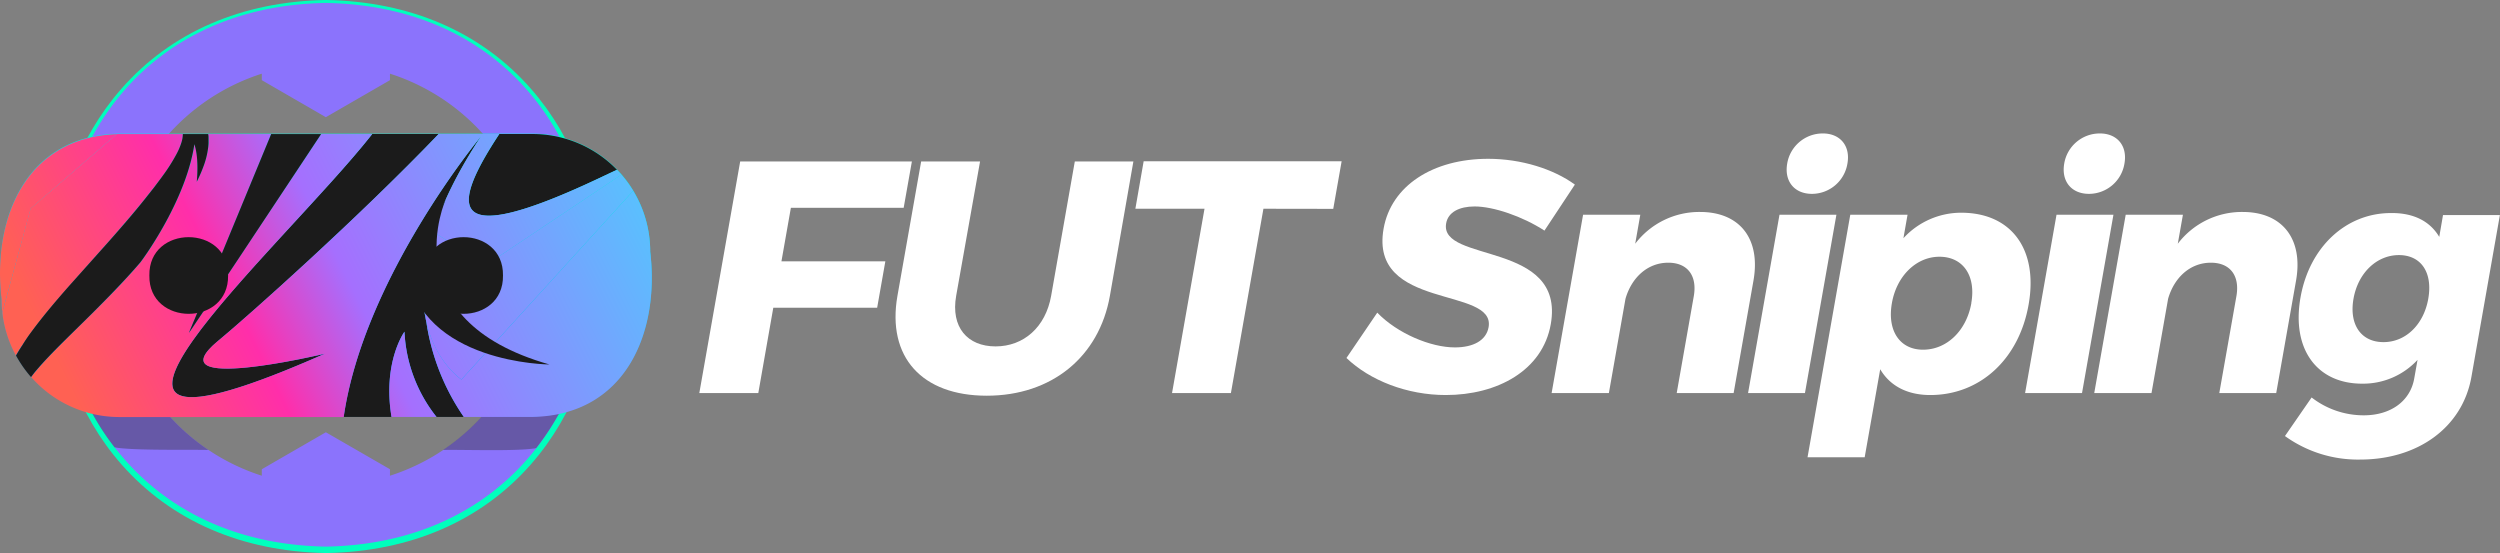
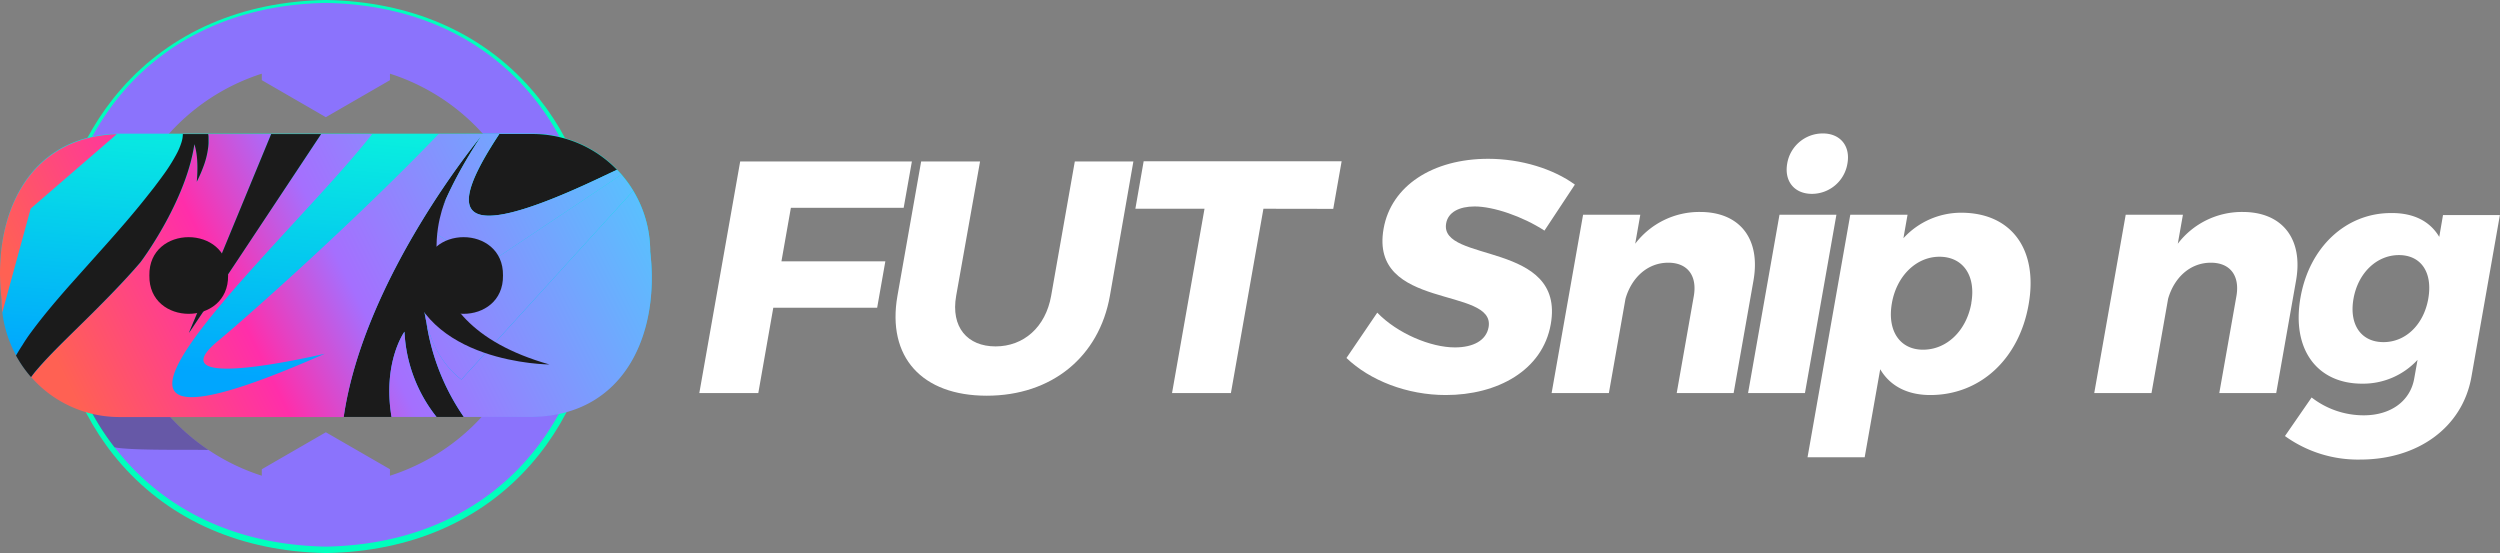
<svg xmlns="http://www.w3.org/2000/svg" xmlns:xlink="http://www.w3.org/1999/xlink" id="Layer_1" data-name="Layer 1" viewBox="0 0 666.72 147.49">
  <rect x="0" y="0" width="666.72" height="147.49" fill="#808080" stroke="none" />
  <defs>
    <style>.cls-1{fill:#fff;}.cls-2{fill:#00ffbd;}.cls-3{fill:#8b73fc;}.cls-4{fill:#333;opacity:0.42;isolation:isolate;}.cls-5{fill:url(#linear-gradient);}.cls-6{fill:#1b1b1b;}.cls-7{fill:url(#linear-gradient-2);}.cls-8{fill:url(#linear-gradient-3);}.cls-9{fill:url(#linear-gradient-4);}.cls-10{fill:url(#linear-gradient-5);}.cls-11{fill:#ff6153;}.cls-12{fill:url(#linear-gradient-6);}.cls-13{fill:url(#linear-gradient-7);}.cls-14{fill:url(#linear-gradient-8);}</style>
    <linearGradient id="linear-gradient" x1="84.55" y1="899.33" x2="90.77" y2="976.66" gradientTransform="matrix(1, 0, 0, -1, 0, 1001.98)" gradientUnits="userSpaceOnUse">
      <stop offset="0.01" stop-color="#00a6fe" />
      <stop offset="0.99" stop-color="#0af8db" />
    </linearGradient>
    <linearGradient id="linear-gradient-2" x1="-9.91" y1="931.31" x2="182.09" y2="1027.31" gradientTransform="matrix(1, 0, 0, -1, 0, 1001.98)" gradientUnits="userSpaceOnUse">
      <stop offset="0.05" stop-color="#ff6153" />
      <stop offset="0.28" stop-color="#ff2eaa" />
      <stop offset="0.42" stop-color="#a56ffe" />
      <stop offset="0.99" stop-color="#31ecfe" />
    </linearGradient>
    <linearGradient id="linear-gradient-3" x1="7.9" y1="895.67" x2="199.9" y2="991.67" xlink:href="#linear-gradient-2" />
    <linearGradient id="linear-gradient-4" x1="16.97" y1="877.55" x2="208.97" y2="973.55" xlink:href="#linear-gradient-2" />
    <linearGradient id="linear-gradient-5" x1="-6.55" y1="924.57" x2="185.45" y2="1020.57" xlink:href="#linear-gradient-2" />
    <linearGradient id="linear-gradient-6" x1="26.16" y1="859.17" x2="218.16" y2="955.17" xlink:href="#linear-gradient-2" />
    <linearGradient id="linear-gradient-7" x1="28.07" y1="855.34" x2="220.07" y2="951.34" xlink:href="#linear-gradient-2" />
    <linearGradient id="linear-gradient-8" x1="20.26" y1="870.95" x2="212.26" y2="966.95" xlink:href="#linear-gradient-2" />
  </defs>
  <path class="cls-1" d="M210.92,55.41,208.4,69.7h27.71l-2.18,12.36h-27.7l-4,22.76H186.5l10.9-61.76h45.79L241,55.41Z" />
  <path class="cls-1" d="M296,78.88c-2.88,16.32-15.56,26.65-32.85,26.65s-26.68-10.32-23.81-26.65l6.32-35.82h15.71L255,78.88c-1.48,8.38,3,13.5,10.5,13.5s13.35-5.12,14.83-13.5l6.31-35.82h15.62Z" />
  <path class="cls-1" d="M336.94,55.67l-8.67,49.15h-15.7l8.66-49.15H302.79L305,43H357.8l-2.24,12.7Z" />
  <path class="cls-1" d="M420,49.23,411.89,61.5c-5.86-3.8-13.6-6.44-18.63-6.44-4.06,0-7.06,1.5-7.59,4.5-1.89,10.67,31.84,4.59,27.9,26.91-2.18,12.35-14.27,18.88-28,18.88-10.32,0-20.23-3.88-26.49-9.88l8.22-12.09c5.37,5.56,14.25,9.27,20.69,9.27,4.94,0,8.36-1.86,9-5.39,1.93-10.94-31.87-4.41-28-26.29,2-11.38,13.07-18.62,27.9-18.62C405.73,42.35,414.34,45.09,420,49.23Z" />
  <path class="cls-1" d="M467.63,74.82l-5.29,30H447.16l4.54-25.76c1-5.56-1.68-9-6.79-9-5.56,0-9.79,4-11.41,9.61l-4.43,25.15H413.8l8.39-47.56h15.26L436.09,65a21.47,21.47,0,0,1,17.37-8.47C464,56.56,469.59,63.7,467.63,74.82Z" />
  <path class="cls-1" d="M466.19,104.82l8.38-47.56h15.18l-8.39,47.56Zm26.5-61.23a9.61,9.61,0,0,1-9.46,8.11c-4.68,0-7.44-3.35-6.6-8.11a9.6,9.6,0,0,1,9.45-8C490.75,35.56,493.52,38.91,492.69,43.59Z" />
  <path class="cls-1" d="M541,81.26c-2.55,14.48-12.9,24.09-26.22,24.09-6.18,0-10.77-2.47-13.35-6.88l-4.14,23.47H482.05l11.4-64.68h15.27l-1.1,6.27a20.88,20.88,0,0,1,15.4-6.8C536.43,56.73,543.62,66.53,541,81.26Zm-15.28-.44c1.28-7.23-2.14-12.35-8.5-12.35-6.17,0-11.4,5.12-12.67,12.35-1.31,7.41,2.13,12.44,8.3,12.44C519.23,93.26,524.45,88.15,525.74,80.82Z" />
-   <path class="cls-1" d="M540.07,104.82l8.38-47.56h15.18l-8.38,47.56Zm26.5-61.23a9.61,9.61,0,0,1-9.46,8.11c-4.68,0-7.44-3.35-6.6-8.11a9.6,9.6,0,0,1,9.45-8C564.64,35.56,567.4,38.91,566.57,43.59Z" />
  <path class="cls-1" d="M612.33,74.82l-5.29,30H591.86l4.55-25.76c1-5.56-1.68-9-6.8-9-5.56,0-9.79,4-11.4,9.61l-4.43,25.15H558.51l8.39-47.56h15.26L580.79,65a21.49,21.49,0,0,1,17.38-8.47C608.67,56.56,614.29,63.7,612.33,74.82Z" />
  <path class="cls-1" d="M659.1,100.5c-2.38,13.5-14.3,22.06-29.66,22.06a33.28,33.28,0,0,1-20.07-6.27L616.48,106a22.64,22.64,0,0,0,13.9,4.76c7.32,0,12.42-3.88,13.46-9.79l.89-5a19.78,19.78,0,0,1-14.8,6.35c-12,0-18.85-9.17-16.41-23,2.38-13.5,12.18-22.5,24.09-22.5,6.1-.08,10.46,2.21,12.91,6.36l1-5.83h15.17ZM647.59,79.67c1.23-7-1.91-11.64-7.83-11.64s-10.9,4.76-12.11,11.64,2,11.57,8,11.57S646.4,86.47,647.59,79.67Z" />
  <path class="cls-2" d="M141.53,23.6C128.3,8.56,109.46.4,87,0h-.12C64.5.4,45.66,8.57,32.43,23.61,20.71,36.94,14.25,54.75,14.25,73.75s6.46,36.82,18.18,50.14c13.23,15,32.08,23.2,54.5,23.6h.12c22.42-.4,41.26-8.56,54.49-23.6,11.72-13.33,18.18-31.14,18.18-50.15S153.26,36.93,141.53,23.6ZM87,140.7c-45.31-.84-65.94-35.28-65.94-66.95S41.68,7.64,87,6.8c45.31.83,65.94,35.28,65.94,66.94S132.29,139.86,87,140.7Z" />
  <path class="cls-3" d="M86.9.78c-95.25,1.71-95.24,143.27,0,145C182.16,144,182.15,2.48,86.9.78Zm51.88,89.57h1.73A56.36,56.36,0,0,1,104,126.87v-1.73L86.9,115.28l-17.08,9.86v1.73A56.4,56.4,0,0,1,33.29,90.35H35l9.86-17.09L35,56.18H33.29A56.4,56.4,0,0,1,69.82,19.65v1.73L86.9,31.25,104,21.38V19.65a56.39,56.39,0,0,1,36.54,36.53h-1.74l-9.86,17.08Z" />
-   <path class="cls-4" d="M135.68,111l-7.11,0a56.33,56.33,0,0,1-10.42,9c5.13-.13,20,.43,24.86-.49a72,72,0,0,0,7.4-11.67A37.13,37.13,0,0,1,135.68,111Z" />
  <path class="cls-4" d="M55.59,120a56.21,56.21,0,0,1-10.4-9c-7.19.19-15.22.3-21.64-2.76a64.79,64.79,0,0,0,7,11.06C35.35,120.2,50.55,119.87,55.59,120Z" />
  <path class="cls-5" d="M142,111.05H31.82A31.41,31.41,0,0,1,.41,79.64c-2.55-21.85,6.75-43.59,31.41-44H142A31.41,31.41,0,0,1,173.4,67C176,88.87,166.65,110.6,142,111.05Z" />
  <path class="cls-6" d="M107.87,88.46a39.41,39.41,0,0,0,8.55,22.73h7.27a60.16,60.16,0,0,1-10-25.37c-1.16-5.13-1.33-11.68.68-19.82a33,33,0,0,1,1.17-4.17c2.33-7.31,6.35-15.78,12.77-25.53,0,0-31.25,37.56-36.65,74.89h12.75C102,96.55,107.87,88.46,107.87,88.46Z" />
  <path class="cls-6" d="M159.38,47.71l5.15-2.43A31.33,31.33,0,0,0,142,35.74h-8.83C120.42,55.08,118.37,67,159.38,47.71Z" />
-   <path class="cls-6" d="M86.63,94.33s-45.85,10.93-28.42-3.47c8-6.64,37.19-32.61,58.8-55.12H99.27l-.14.18C75.26,66.23-.14,132.65,86.63,94.33Z" />
  <path class="cls-7" d="M31.15,35.78C7,36.61-2.12,58.14.41,79.78a32.12,32.12,0,0,0,.2,3.56L8.19,55.62Z" />
  <path class="cls-8" d="M115.54,61.83h0l14.1,8.85,36.08-24.1c-.39-.44-.79-.87-1.19-1.29-1.66.77-3.35,1.57-5.15,2.42-41,19.3-39,7.37-26.22-12H117C95.4,58.25,66.25,84.23,58.21,90.87c-17.43,14.39,28.42,3.46,28.42,3.46C-.14,132.65,75.26,66.24,99.13,35.92l.14-.17H85.64c-11.08,16.73-35.72,53.93-35.26,53,.38-.76,12.9-31.09,21.94-53H55.52c0,.37.09.74.11,1.1v.67c0,.23,0,.44,0,.65,0,.45-.07.85-.12,1.27A22.7,22.7,0,0,1,54.41,44a38.72,38.72,0,0,1-1.91,4.5c.65-6.9-.63-10-.63-10C49.73,53,38.83,68.19,37.45,70l-1.14,1.32c-3.53,4-7.22,7.82-10.94,11.51s-7.47,7.28-11,10.9c-.89.92-1.76,1.82-2.61,2.74s-1.66,1.86-2.45,2.8c-.36.43-.7.86-1,1.3a31.34,31.34,0,0,0,23.57,10.65H91.66c5.4-37.33,36.65-74.89,36.65-74.89C121.89,46.05,117.87,54.52,115.54,61.83Z" />
  <path class="cls-9" d="M114.37,66c-2,8.15-1.84,14.7-.68,19.82A55.76,55.76,0,0,1,114.37,66Z" />
-   <path class="cls-10" d="M6,92c.75-1.15,1.52-2.29,2.33-3.38,3.2-4.38,6.67-8.41,10.13-12.35L28.78,64.64c3.4-3.85,6.73-7.72,9.92-11.68l2.37-3,1.14-1.49c.37-.49.75-1,1.1-1.48a48.66,48.66,0,0,0,3.81-6,17.51,17.51,0,0,0,1.25-2.93,7.5,7.5,0,0,0,.39-2.3H31.82c-.23,0-.45,0-.67,0l-23,19.85L.61,83.35A31.33,31.33,0,0,0,4.23,94.82C4.78,93.85,5.36,92.91,6,92Z" />
  <path class="cls-11" d="M114.37,66c.33-1.34.72-2.73,1.17-4.16A32.46,32.46,0,0,0,114.37,66Z" />
  <path class="cls-12" d="M107.87,88.46s-5.89,8.09-3.46,22.73h12A39.41,39.41,0,0,1,107.87,88.46Z" />
  <path class="cls-13" d="M113.69,85.81a60.14,60.14,0,0,0,10,25.38H142c24.66-.45,34-22.19,31.41-44a31.3,31.3,0,0,0-4.54-16.29l-45.8,50.32S116.16,96.67,113.69,85.81Z" />
  <path class="cls-14" d="M129.64,70.68l-14.1-8.85h0c-.45,1.43-.84,2.82-1.17,4.16a55.76,55.76,0,0,0-.68,19.82c2.47,10.86,9.37,15.38,9.37,15.38l45.8-50.32a32.33,32.33,0,0,0-3.14-4.29Z" />
  <path class="cls-6" d="M48.37,38.05A17.51,17.51,0,0,1,47.12,41a47.84,47.84,0,0,1-3.81,6c-.35.5-.74,1-1.1,1.49L41.07,50,38.7,53c-3.19,4-6.52,7.83-9.93,11.68L18.42,76.26c-3.46,3.94-6.93,8-10.13,12.35C7.48,89.7,6.71,90.84,6,92c-.6.92-1.18,1.86-1.73,2.82a31.89,31.89,0,0,0,4,5.73c.34-.44.68-.87,1-1.3.8-.94,1.61-1.88,2.46-2.8s1.72-1.83,2.6-2.74c3.56-3.62,7.31-7.2,11-10.9s7.41-7.5,10.94-11.51c.39-.44.77-.88,1.15-1.33,1.38-1.78,12.28-17,14.41-31.5,0,0,1.29,3.14.64,10A36.53,36.53,0,0,0,54.4,44a21.74,21.74,0,0,0,1.1-4.56,12.56,12.56,0,0,0,.11-1.26c0-.22,0-.43,0-.65l0-.67c0-.36,0-.73-.1-1.11H48.76A7.56,7.56,0,0,1,48.37,38.05Z" />
  <path class="cls-6" d="M50.38,88.75c-.46.92,24.18-36.27,35.26-53H72.32C63.28,57.67,50.76,88,50.38,88.75Z" />
  <path class="cls-6" d="M118.91,53.11S104.16,85.2,146.53,97.2c0,0-34.22-.15-38.07-25.19" />
  <path class="cls-6" d="M60.83,73.47c.2,13.63-21.21,13.63-21,0C39.62,59.84,61,59.84,60.83,73.47Z" />
  <path class="cls-6" d="M134.14,73.47c.2,13.63-21.2,13.63-21,0C112.94,59.84,134.34,59.84,134.14,73.47Z" />
</svg>